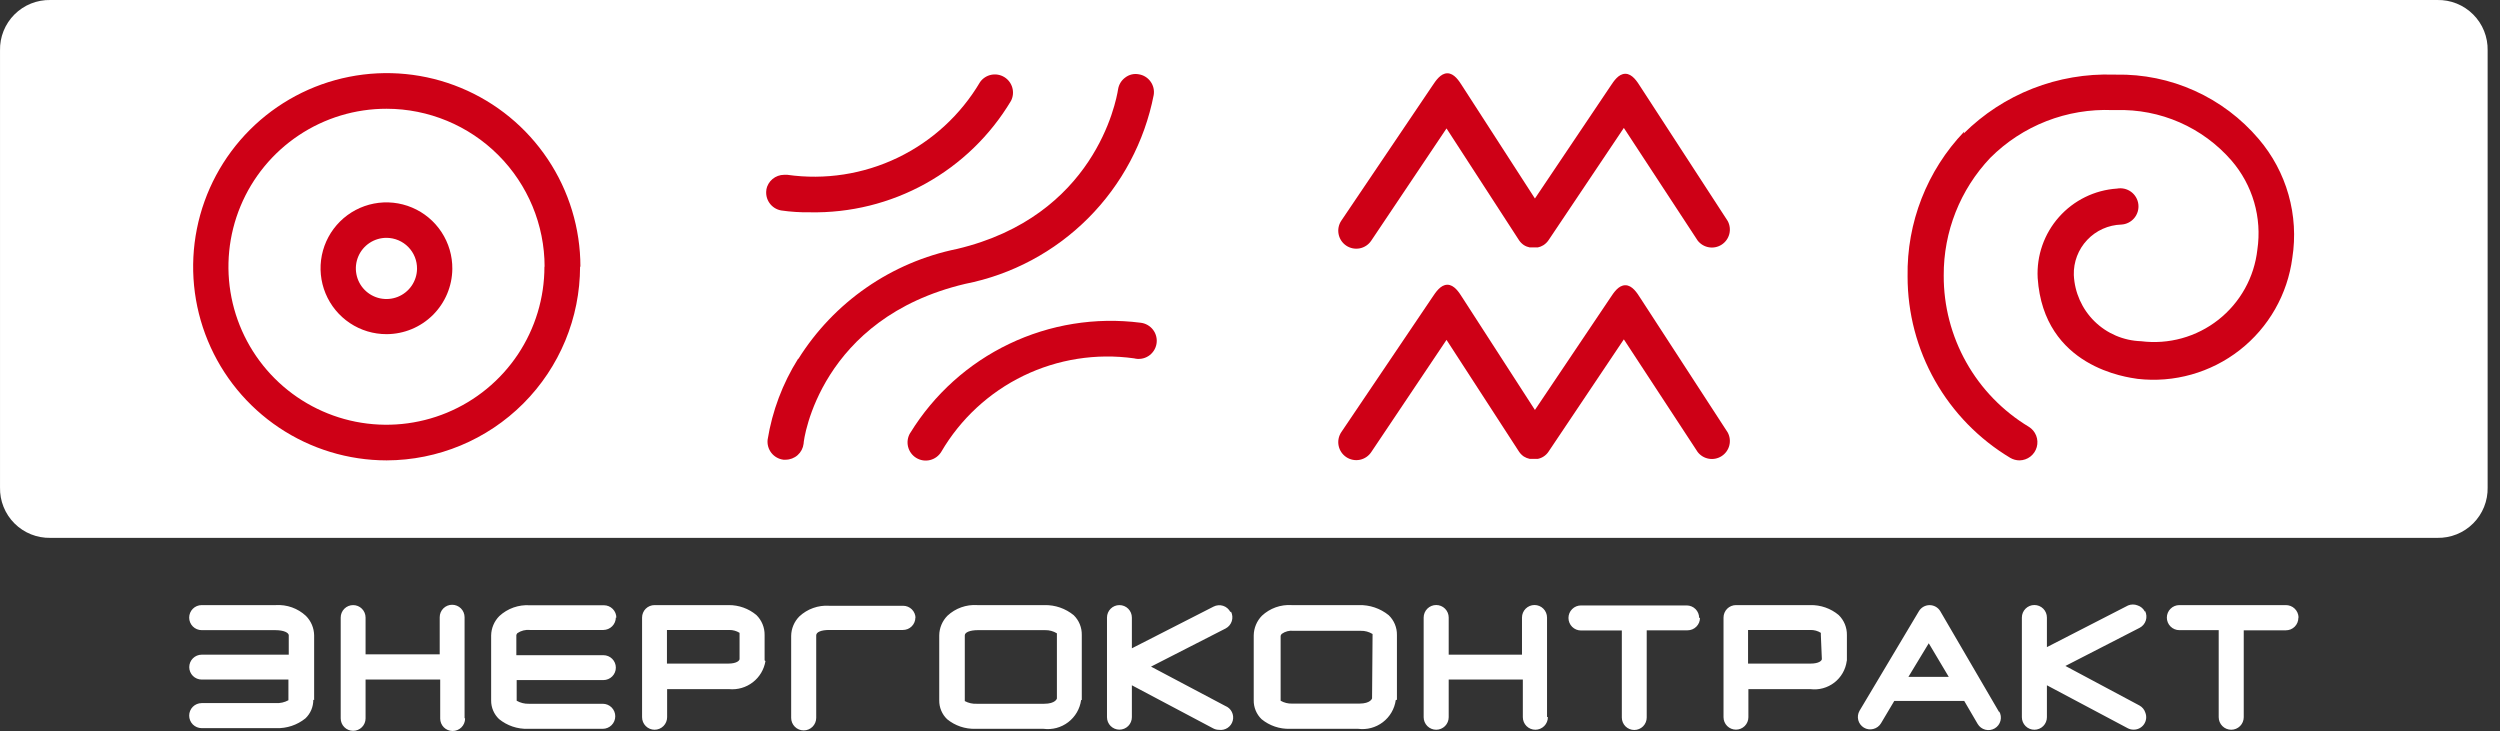
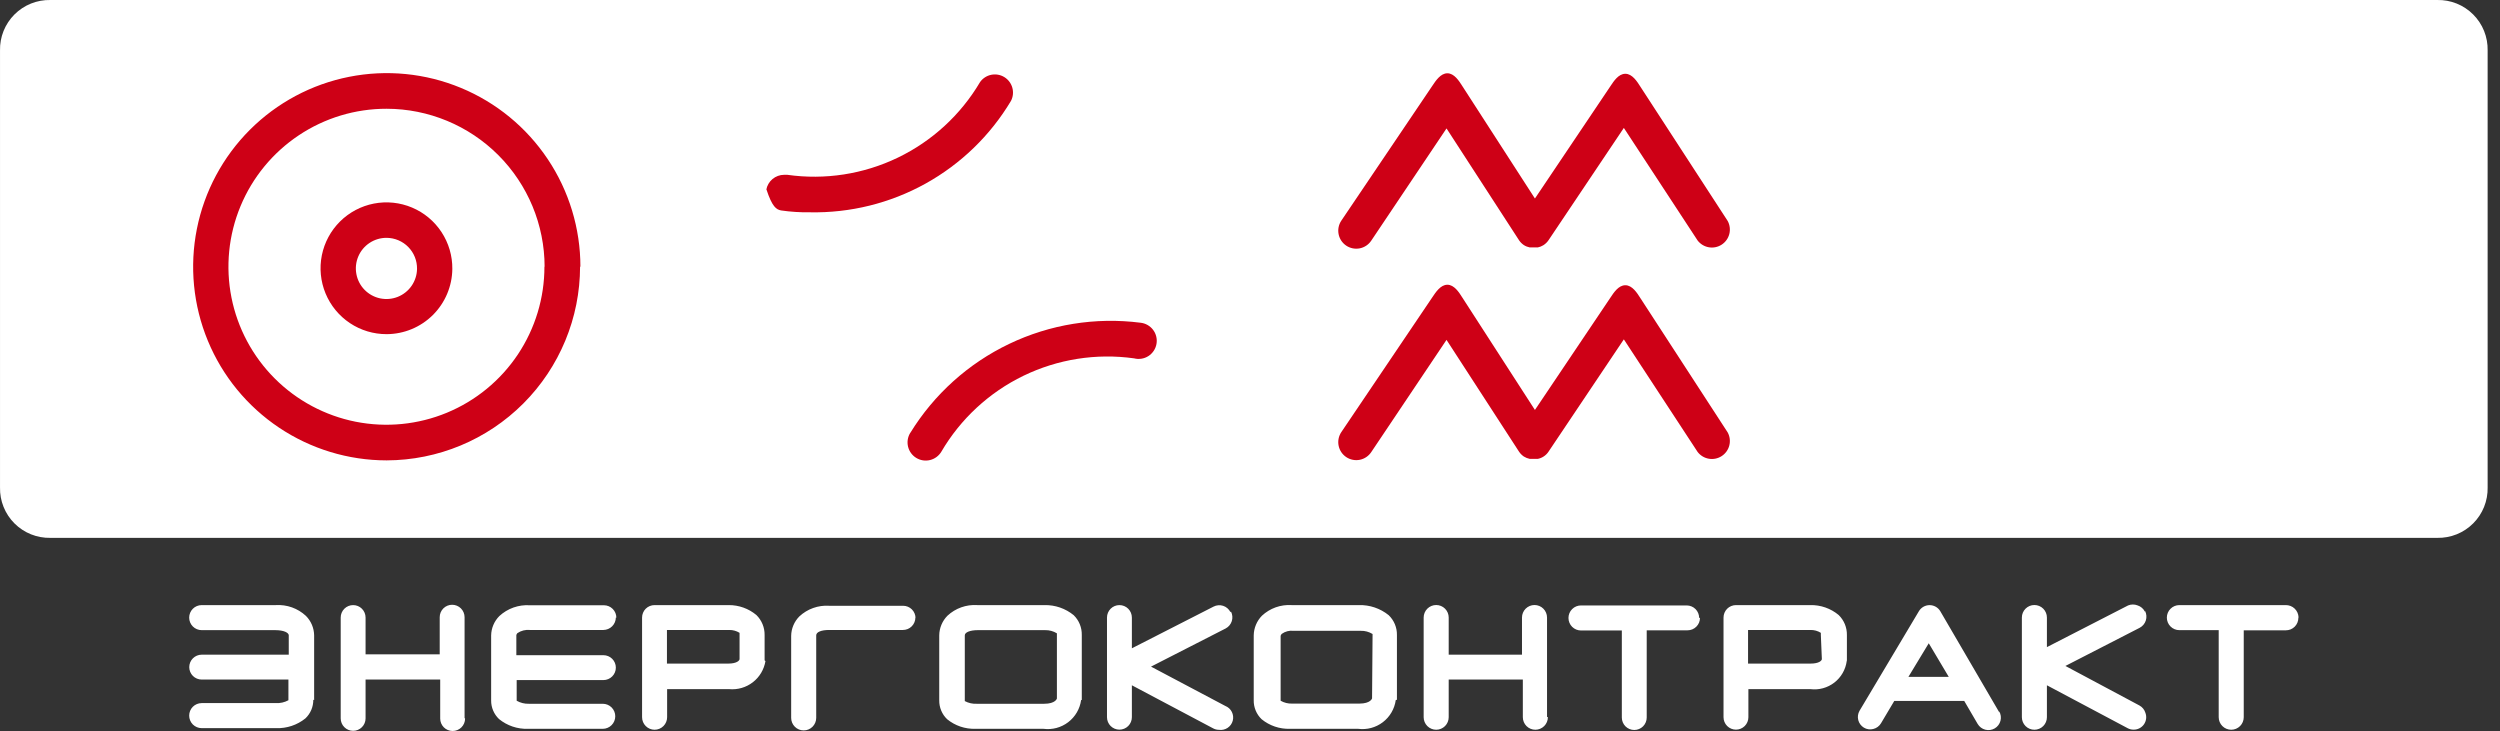
<svg xmlns="http://www.w3.org/2000/svg" width="171" height="50" viewBox="0 0 171 50" fill="none">
  <rect x="0" y="0" width="171" height="50" fill="#333333" stroke="none" />
  <g clip-path="url(#clip0)">
    <path d="M3.45 -1.36565e-05C2.994 -0.009 2.542 0.073 2.119 0.243C1.696 0.413 1.312 0.667 0.99 0.989C0.668 1.311 0.414 1.695 0.244 2.118C0.074 2.541 -0.009 2.994 0.001 3.449V33.341C-0.009 33.797 0.074 34.249 0.244 34.672C0.414 35.095 0.668 35.479 0.99 35.801C1.312 36.123 1.696 36.377 2.119 36.547C2.542 36.717 2.994 36.799 3.45 36.79H166.706C167.161 36.799 167.614 36.717 168.037 36.547C168.459 36.377 168.843 36.123 169.165 35.801C169.488 35.479 169.741 35.095 169.911 34.672C170.081 34.249 170.164 33.797 170.155 33.341V3.449C170.164 2.994 170.081 2.541 169.911 2.118C169.741 1.695 169.488 1.311 169.165 0.989C168.843 0.667 168.459 0.413 168.037 0.243C167.614 0.073 167.161 -0.009 166.706 -1.36565e-05H3.45Z" fill="white" />
    <path d="M21.487 47.885C21.487 47.045 21.487 43.458 21.487 43.458C21.48 42.958 21.278 42.479 20.924 42.125C20.649 41.869 20.325 41.672 19.971 41.545C19.617 41.419 19.241 41.366 18.866 41.389H13.796C13.569 41.389 13.351 41.479 13.19 41.64C13.03 41.8 12.94 42.018 12.94 42.245C12.94 42.472 13.03 42.69 13.19 42.851C13.351 43.012 13.569 43.102 13.796 43.102H18.82C19.441 43.102 19.74 43.286 19.751 43.447V44.78H13.796C13.57 44.78 13.354 44.87 13.194 45.03C13.035 45.189 12.945 45.406 12.945 45.631C12.945 45.857 13.035 46.073 13.194 46.233C13.354 46.392 13.57 46.482 13.796 46.482H19.728C19.728 47.091 19.728 47.632 19.728 47.896C19.465 48.041 19.166 48.108 18.866 48.092H13.796C13.569 48.092 13.351 48.182 13.19 48.342C13.03 48.503 12.94 48.721 12.94 48.948C12.94 49.175 13.03 49.393 13.19 49.554C13.351 49.714 13.569 49.805 13.796 49.805H18.889C19.614 49.831 20.325 49.594 20.89 49.138C21.062 48.974 21.2 48.776 21.293 48.556C21.386 48.336 21.432 48.1 21.43 47.862L21.487 47.885ZM31.777 49.115V42.217C31.777 41.991 31.688 41.775 31.528 41.615C31.368 41.456 31.152 41.366 30.926 41.366C30.701 41.366 30.484 41.456 30.325 41.615C30.165 41.775 30.076 41.991 30.076 42.217V44.757H25.005V42.24C25.005 42.014 24.916 41.798 24.756 41.638C24.597 41.478 24.38 41.389 24.155 41.389C23.929 41.389 23.713 41.478 23.553 41.638C23.393 41.798 23.304 42.014 23.304 42.24V49.138C23.304 49.363 23.393 49.58 23.553 49.739C23.713 49.899 23.929 49.989 24.155 49.989C24.38 49.989 24.597 49.899 24.756 49.739C24.916 49.58 25.005 49.363 25.005 49.138V46.482H30.11V49.149C30.11 49.375 30.2 49.591 30.359 49.751C30.519 49.91 30.735 50 30.961 50C31.186 50 31.403 49.91 31.562 49.751C31.722 49.591 31.812 49.375 31.812 49.149L31.777 49.115ZM42.159 42.251C42.159 42.026 42.069 41.809 41.91 41.65C41.75 41.49 41.534 41.4 41.308 41.4H36.238C35.859 41.375 35.48 41.428 35.122 41.554C34.764 41.681 34.436 41.879 34.157 42.136C33.803 42.491 33.601 42.969 33.594 43.47C33.594 43.47 33.594 47.068 33.594 47.908C33.591 48.146 33.638 48.382 33.731 48.602C33.824 48.822 33.961 49.02 34.134 49.184C34.691 49.638 35.393 49.875 36.111 49.851H41.228C41.455 49.851 41.673 49.76 41.833 49.6C41.994 49.439 42.084 49.221 42.084 48.994C42.084 48.767 41.994 48.549 41.833 48.388C41.673 48.228 41.455 48.138 41.228 48.138H36.169C35.879 48.146 35.593 48.074 35.341 47.931C35.341 47.666 35.341 47.126 35.341 46.517H41.274C41.499 46.517 41.716 46.427 41.875 46.267C42.035 46.108 42.124 45.891 42.124 45.666C42.124 45.44 42.035 45.224 41.875 45.064C41.716 44.905 41.499 44.815 41.274 44.815H35.318V43.435C35.333 43.389 35.356 43.346 35.387 43.309C35.639 43.136 35.945 43.059 36.249 43.09H41.274C41.498 43.087 41.713 42.997 41.872 42.838C42.031 42.679 42.121 42.464 42.124 42.24L42.159 42.251ZM50.586 45.079C50.586 45.171 50.414 45.39 49.804 45.39H45.619V43.09H49.885C50.132 43.087 50.376 43.155 50.586 43.286C50.586 43.286 50.586 43.286 50.586 43.435V45.079ZM52.299 45.171V43.435C52.303 43.181 52.255 42.928 52.158 42.693C52.061 42.458 51.918 42.245 51.736 42.067C51.204 41.623 50.532 41.383 49.839 41.389H44.769C44.657 41.389 44.546 41.411 44.443 41.454C44.34 41.496 44.246 41.559 44.167 41.638C44.088 41.717 44.025 41.811 43.983 41.914C43.94 42.017 43.918 42.128 43.918 42.24V49.057C43.918 49.284 44.008 49.502 44.169 49.663C44.329 49.824 44.547 49.914 44.774 49.914C45.002 49.914 45.219 49.824 45.38 49.663C45.541 49.502 45.631 49.284 45.631 49.057V47.137H49.873C50.453 47.191 51.032 47.023 51.493 46.667C51.955 46.311 52.263 45.792 52.357 45.217L52.299 45.171ZM62.623 42.286C62.623 42.06 62.534 41.844 62.374 41.684C62.215 41.525 61.998 41.435 61.773 41.435H56.714C56.343 41.41 55.971 41.462 55.622 41.587C55.272 41.711 54.951 41.906 54.679 42.159C54.325 42.514 54.123 42.992 54.116 43.493C54.116 43.493 54.116 48.264 54.116 49.103C54.116 49.216 54.138 49.327 54.181 49.431C54.224 49.535 54.287 49.629 54.367 49.709C54.446 49.788 54.54 49.852 54.644 49.895C54.748 49.938 54.86 49.96 54.972 49.96C55.085 49.96 55.196 49.938 55.3 49.895C55.404 49.852 55.498 49.788 55.578 49.709C55.657 49.629 55.72 49.535 55.763 49.431C55.806 49.327 55.829 49.216 55.829 49.103C55.829 48.333 55.829 44.16 55.829 43.573V43.458C55.829 43.228 56.185 43.09 56.714 43.09H61.761C61.873 43.09 61.983 43.068 62.087 43.026C62.19 42.983 62.284 42.92 62.363 42.841C62.442 42.762 62.504 42.668 62.547 42.565C62.59 42.462 62.612 42.351 62.612 42.24L62.623 42.286ZM72.292 47.781C72.292 47.781 72.2 48.138 71.418 48.138H66.82C66.532 48.154 66.245 48.09 65.992 47.954C65.992 47.954 65.992 47.954 65.992 47.896C65.992 47.08 65.992 43.665 65.992 43.458C65.992 43.251 66.348 43.102 66.889 43.102H71.487C71.771 43.095 72.051 43.171 72.292 43.32C72.292 43.32 72.292 43.32 72.292 43.447V47.781ZM73.994 47.873V43.435C73.999 43.183 73.954 42.933 73.859 42.7C73.764 42.466 73.622 42.255 73.442 42.079C72.878 41.618 72.169 41.373 71.441 41.389H66.843C66.472 41.364 66.1 41.416 65.75 41.541C65.4 41.665 65.08 41.86 64.808 42.113C64.452 42.471 64.25 42.954 64.244 43.458C64.244 43.458 64.244 43.78 64.244 44.206C64.244 45.355 64.244 47.298 64.244 47.896C64.24 48.138 64.285 48.379 64.378 48.602C64.471 48.826 64.609 49.028 64.785 49.195C65.328 49.64 66.014 49.872 66.716 49.851H71.372C71.974 49.929 72.583 49.767 73.065 49.398C73.548 49.03 73.865 48.486 73.948 47.885L73.994 47.873ZM84.157 41.86C84.106 41.76 84.036 41.672 83.95 41.599C83.865 41.526 83.766 41.471 83.659 41.437C83.552 41.403 83.439 41.39 83.328 41.4C83.216 41.409 83.107 41.441 83.007 41.492L77.42 44.344V42.24C77.42 42.014 77.33 41.798 77.171 41.638C77.011 41.478 76.795 41.389 76.569 41.389C76.343 41.389 76.127 41.478 75.967 41.638C75.808 41.798 75.718 42.014 75.718 42.24V49.057C75.718 49.283 75.808 49.499 75.967 49.659C76.127 49.818 76.343 49.908 76.569 49.908C76.795 49.908 77.011 49.818 77.171 49.659C77.33 49.499 77.42 49.283 77.42 49.057V46.873L82.973 49.816C83.096 49.884 83.234 49.92 83.375 49.92C83.582 49.95 83.792 49.903 83.966 49.788C84.14 49.674 84.266 49.499 84.32 49.298C84.374 49.096 84.352 48.882 84.258 48.696C84.165 48.509 84.006 48.364 83.812 48.287L78.73 45.597L83.835 42.987C84.035 42.882 84.185 42.702 84.254 42.487C84.323 42.272 84.304 42.039 84.203 41.837L84.157 41.86ZM93.849 47.77C93.849 47.77 93.757 48.126 92.975 48.126H88.376C88.103 48.135 87.832 48.067 87.595 47.931C87.595 47.091 87.595 43.493 87.595 43.493C87.609 43.441 87.637 43.393 87.675 43.355C87.908 43.188 88.195 43.114 88.48 43.148H93.079C93.362 43.14 93.642 43.216 93.883 43.366C93.883 43.366 93.883 43.366 93.883 43.493L93.849 47.77ZM95.55 47.862V43.435C95.555 43.183 95.507 42.932 95.41 42.698C95.313 42.465 95.169 42.254 94.987 42.079C94.409 41.612 93.683 41.367 92.941 41.389H88.342C87.973 41.365 87.603 41.418 87.255 41.542C86.907 41.667 86.589 41.861 86.318 42.113C85.965 42.473 85.763 42.954 85.755 43.458C85.755 43.585 85.755 47.08 85.755 47.896C85.75 48.138 85.796 48.379 85.889 48.602C85.982 48.826 86.12 49.028 86.295 49.195C86.839 49.64 87.525 49.872 88.227 49.851H92.895C93.496 49.929 94.105 49.767 94.587 49.398C95.07 49.03 95.387 48.486 95.47 47.885L95.55 47.862ZM105.817 49.034V42.24C105.817 42.013 105.727 41.795 105.566 41.634C105.406 41.473 105.188 41.383 104.961 41.383C104.733 41.383 104.516 41.473 104.355 41.634C104.194 41.795 104.104 42.013 104.104 42.24V44.78H99.091V42.24C99.091 42.013 99.001 41.795 98.841 41.634C98.68 41.473 98.462 41.383 98.235 41.383C98.008 41.383 97.79 41.473 97.629 41.634C97.469 41.795 97.378 42.013 97.378 42.24V49.057C97.378 49.284 97.469 49.502 97.629 49.663C97.79 49.824 98.008 49.914 98.235 49.914C98.462 49.914 98.68 49.824 98.841 49.663C99.001 49.502 99.091 49.284 99.091 49.057V46.482H104.162V49.057C104.162 49.284 104.252 49.502 104.412 49.663C104.573 49.824 104.791 49.914 105.018 49.914C105.245 49.914 105.463 49.824 105.624 49.663C105.784 49.502 105.875 49.284 105.875 49.057L105.817 49.034ZM116.222 42.263C116.222 42.151 116.2 42.04 116.157 41.937C116.114 41.834 116.052 41.74 115.973 41.661C115.894 41.582 115.8 41.519 115.697 41.477C115.593 41.434 115.483 41.412 115.371 41.412H108.139C107.912 41.412 107.694 41.502 107.534 41.663C107.373 41.823 107.283 42.041 107.283 42.268C107.283 42.495 107.373 42.713 107.534 42.874C107.694 43.035 107.912 43.125 108.139 43.125H110.933V49.08C110.933 49.306 111.023 49.522 111.182 49.682C111.342 49.841 111.558 49.931 111.784 49.931C112.01 49.931 112.226 49.841 112.386 49.682C112.545 49.522 112.635 49.306 112.635 49.08V43.113H115.429C115.54 43.113 115.651 43.091 115.754 43.049C115.857 43.006 115.951 42.943 116.03 42.864C116.109 42.785 116.172 42.691 116.215 42.588C116.257 42.485 116.279 42.374 116.279 42.263H116.222ZM124.615 45.079C124.615 45.183 124.431 45.39 123.833 45.39H119.567V43.09H123.844C124.092 43.086 124.336 43.154 124.546 43.286C124.546 43.286 124.546 43.286 124.546 43.435L124.615 45.079ZM126.328 45.171V43.435C126.332 43.181 126.284 42.928 126.188 42.693C126.091 42.458 125.947 42.245 125.764 42.067C125.22 41.613 124.53 41.372 123.821 41.389H118.74C118.628 41.389 118.517 41.411 118.414 41.454C118.311 41.496 118.217 41.559 118.138 41.638C118.059 41.717 117.996 41.811 117.954 41.914C117.911 42.017 117.889 42.128 117.889 42.24V49.057C117.889 49.283 117.979 49.499 118.138 49.659C118.298 49.818 118.514 49.908 118.74 49.908C118.965 49.908 119.182 49.818 119.341 49.659C119.501 49.499 119.59 49.283 119.59 49.057V47.137H123.833C124.416 47.209 125.004 47.048 125.469 46.688C125.934 46.329 126.239 45.8 126.316 45.217L126.328 45.171ZM133.295 46.298H130.535L131.927 43.999L133.295 46.298ZM136.744 48.712L132.72 41.814C132.645 41.685 132.538 41.578 132.409 41.504C132.279 41.43 132.133 41.391 131.984 41.391C131.835 41.391 131.689 41.43 131.56 41.504C131.43 41.578 131.323 41.685 131.248 41.814L127.19 48.62C127.08 48.813 127.05 49.041 127.105 49.256C127.161 49.471 127.299 49.655 127.489 49.77C127.584 49.828 127.691 49.866 127.801 49.882C127.912 49.898 128.025 49.891 128.133 49.862C128.242 49.835 128.346 49.787 128.436 49.72C128.527 49.653 128.604 49.568 128.661 49.471L129.57 47.942H134.352L135.272 49.517C135.387 49.712 135.574 49.854 135.793 49.911C136.011 49.968 136.244 49.936 136.439 49.822C136.634 49.708 136.776 49.52 136.833 49.301C136.89 49.083 136.858 48.85 136.744 48.655V48.712ZM146.712 41.837C146.662 41.737 146.592 41.648 146.507 41.575C146.423 41.502 146.324 41.446 146.217 41.412C146.007 41.326 145.772 41.326 145.562 41.412L140.009 44.263V42.24C140.009 42.013 139.919 41.795 139.758 41.634C139.597 41.473 139.38 41.383 139.152 41.383C138.925 41.383 138.707 41.473 138.547 41.634C138.386 41.795 138.296 42.013 138.296 42.24V49.057C138.296 49.284 138.386 49.502 138.547 49.663C138.707 49.824 138.925 49.914 139.152 49.914C139.38 49.914 139.597 49.824 139.758 49.663C139.919 49.502 140.009 49.284 140.009 49.057V46.873L145.527 49.805C145.651 49.873 145.789 49.908 145.93 49.908C146.069 49.911 146.207 49.88 146.331 49.818C146.456 49.755 146.563 49.663 146.643 49.55C146.724 49.437 146.775 49.305 146.793 49.167C146.811 49.029 146.795 48.889 146.746 48.758C146.714 48.651 146.661 48.551 146.59 48.464C146.519 48.377 146.431 48.305 146.332 48.252L141.274 45.551L146.355 42.941C146.555 42.836 146.705 42.656 146.774 42.441C146.843 42.226 146.824 41.993 146.723 41.791L146.712 41.837ZM157.22 42.217C157.211 41.994 157.116 41.783 156.955 41.629C156.795 41.475 156.58 41.389 156.357 41.389H149.068C148.841 41.389 148.623 41.479 148.463 41.64C148.302 41.8 148.212 42.018 148.212 42.245C148.212 42.472 148.302 42.69 148.463 42.851C148.623 43.012 148.841 43.102 149.068 43.102H151.759V49.057C151.759 49.284 151.849 49.502 152.01 49.663C152.17 49.824 152.388 49.914 152.615 49.914C152.842 49.914 153.06 49.824 153.221 49.663C153.382 49.502 153.472 49.284 153.472 49.057V43.113H156.357C156.469 43.113 156.58 43.091 156.683 43.049C156.786 43.006 156.88 42.943 156.959 42.864C157.038 42.785 157.101 42.691 157.143 42.588C157.186 42.485 157.208 42.374 157.208 42.263" fill="white" />
    <path d="M37.239 18.234C37.242 20.373 36.609 22.464 35.423 24.243C34.236 26.021 32.549 27.409 30.573 28.228C28.598 29.047 26.424 29.262 24.327 28.846C22.229 28.429 20.303 27.399 18.791 25.887C17.279 24.375 16.249 22.449 15.832 20.351C15.416 18.254 15.631 16.08 16.45 14.105C17.27 12.129 18.657 10.442 20.436 9.255C22.214 8.068 24.305 7.436 26.444 7.439C29.309 7.442 32.056 8.581 34.082 10.607C36.108 12.633 37.248 15.38 37.251 18.246L37.239 18.234ZM39.7 18.246C39.7 15.627 38.923 13.066 37.468 10.889C36.014 8.711 33.946 7.013 31.526 6.011C29.107 5.008 26.445 4.745 23.876 5.255C21.307 5.765 18.947 7.025 17.094 8.876C15.242 10.727 13.979 13.086 13.467 15.655C12.954 18.223 13.215 20.886 14.216 23.306C15.216 25.726 16.912 27.796 19.089 29.252C21.265 30.709 23.825 31.488 26.444 31.49C29.955 31.481 33.319 30.081 35.799 27.596C38.279 25.111 39.674 21.745 39.677 18.234" fill="#CE0016" />
    <path d="M28.525 18.395C28.518 18.808 28.389 19.209 28.155 19.549C27.92 19.889 27.59 20.152 27.207 20.305C26.823 20.457 26.403 20.493 25.999 20.408C25.595 20.322 25.226 20.119 24.937 19.824C24.648 19.529 24.453 19.155 24.377 18.749C24.3 18.343 24.345 17.924 24.506 17.544C24.667 17.164 24.937 16.84 25.282 16.613C25.627 16.386 26.031 16.266 26.444 16.268C26.721 16.27 26.994 16.326 27.249 16.434C27.504 16.542 27.735 16.699 27.928 16.897C28.122 17.095 28.274 17.329 28.377 17.586C28.479 17.843 28.529 18.118 28.525 18.395V18.395ZM30.939 18.395C30.948 17.501 30.691 16.625 30.201 15.878C29.711 15.13 29.01 14.545 28.186 14.198C27.363 13.85 26.455 13.755 25.577 13.924C24.7 14.094 23.892 14.521 23.258 15.15C22.624 15.78 22.191 16.584 22.014 17.46C21.838 18.336 21.926 19.245 22.268 20.071C22.609 20.897 23.189 21.603 23.932 22.099C24.676 22.595 25.55 22.858 26.444 22.856C27.629 22.853 28.766 22.383 29.607 21.548C30.448 20.713 30.927 19.58 30.939 18.395Z" fill="#CE0016" />
-     <path d="M52.425 12.957C52.368 13.28 52.441 13.613 52.629 13.882C52.816 14.151 53.103 14.335 53.425 14.394C54.076 14.489 54.734 14.531 55.391 14.521C58.154 14.577 60.882 13.902 63.299 12.563C65.716 11.224 67.736 9.27 69.153 6.898C69.296 6.619 69.328 6.297 69.242 5.995C69.157 5.693 68.961 5.435 68.693 5.272C68.425 5.109 68.106 5.054 67.799 5.116C67.492 5.179 67.22 5.356 67.038 5.611C65.714 7.855 63.755 9.655 61.407 10.785C59.06 11.915 56.43 12.323 53.851 11.957H53.632C53.342 11.958 53.06 12.061 52.837 12.248C52.615 12.435 52.465 12.694 52.414 12.98" fill="#CE0016" />
-     <path d="M54.587 24.546C53.53 26.232 52.822 28.112 52.505 30.076C52.47 30.4 52.563 30.726 52.765 30.982C52.968 31.238 53.263 31.404 53.586 31.444H53.736C54.039 31.443 54.331 31.332 54.558 31.131C54.784 30.93 54.929 30.653 54.966 30.352C54.966 30.007 56.115 21.764 66.014 19.418C69.205 18.789 72.135 17.224 74.433 14.922C76.73 12.621 78.29 9.687 78.914 6.496C78.94 6.336 78.934 6.172 78.897 6.014C78.859 5.856 78.791 5.707 78.695 5.576C78.601 5.444 78.481 5.333 78.343 5.248C78.205 5.163 78.051 5.106 77.891 5.082C77.731 5.051 77.566 5.054 77.407 5.092C77.249 5.13 77.1 5.201 76.971 5.3C76.84 5.395 76.728 5.515 76.643 5.653C76.559 5.791 76.502 5.945 76.477 6.105C76.339 6.99 74.856 14.796 65.463 17.027C63.239 17.48 61.13 18.379 59.264 19.672C57.398 20.965 55.815 22.623 54.609 24.546" fill="#CE0016" />
+     <path d="M52.425 12.957C52.816 14.151 53.103 14.335 53.425 14.394C54.076 14.489 54.734 14.531 55.391 14.521C58.154 14.577 60.882 13.902 63.299 12.563C65.716 11.224 67.736 9.27 69.153 6.898C69.296 6.619 69.328 6.297 69.242 5.995C69.157 5.693 68.961 5.435 68.693 5.272C68.425 5.109 68.106 5.054 67.799 5.116C67.492 5.179 67.22 5.356 67.038 5.611C65.714 7.855 63.755 9.655 61.407 10.785C59.06 11.915 56.43 12.323 53.851 11.957H53.632C53.342 11.958 53.06 12.061 52.837 12.248C52.615 12.435 52.465 12.694 52.414 12.98" fill="#CE0016" />
    <path d="M62.256 29.616C62.085 29.898 62.033 30.236 62.112 30.557C62.191 30.877 62.394 31.153 62.675 31.323C62.958 31.494 63.296 31.546 63.616 31.467C63.936 31.388 64.212 31.186 64.383 30.904C65.7 28.651 67.657 26.841 70.004 25.703C72.353 24.565 74.986 24.15 77.57 24.511C77.735 24.554 77.908 24.562 78.077 24.535C78.246 24.509 78.407 24.447 78.551 24.355C78.695 24.262 78.818 24.141 78.913 23.999C79.008 23.857 79.073 23.697 79.103 23.528C79.133 23.36 79.128 23.187 79.088 23.021C79.049 22.855 78.975 22.698 78.872 22.562C78.769 22.425 78.639 22.312 78.49 22.228C78.341 22.144 78.177 22.091 78.007 22.074C74.937 21.683 71.82 22.186 69.028 23.522C66.237 24.857 63.889 26.969 62.267 29.605" fill="#CE0016" />
    <path d="M91.745 15.095C91.563 15.367 91.497 15.699 91.561 16.019C91.624 16.34 91.812 16.621 92.084 16.803C92.355 16.984 92.688 17.05 93.008 16.987C93.328 16.923 93.61 16.735 93.791 16.464L98.942 8.784L103.908 16.441C103.994 16.567 104.104 16.677 104.23 16.762V16.762C104.353 16.841 104.49 16.896 104.633 16.924H104.713H104.897H105.058H105.185C105.319 16.897 105.447 16.846 105.564 16.774C105.705 16.685 105.827 16.567 105.92 16.429V16.429L111.071 8.749L116.118 16.452C116.307 16.697 116.58 16.862 116.885 16.914C117.19 16.967 117.503 16.902 117.762 16.734C118.021 16.566 118.208 16.307 118.285 16.007C118.361 15.708 118.323 15.391 118.176 15.118L112.198 5.921C111.979 5.576 111.646 5.047 111.174 5.047C110.703 5.047 110.381 5.553 110.151 5.898L104.989 13.578L100.022 5.886C99.804 5.542 99.471 5.013 98.999 5.013C98.539 5.013 98.206 5.519 97.976 5.863L91.745 15.095Z" fill="#CE0016" />
    <path d="M91.745 29.559C91.655 29.693 91.592 29.844 91.561 30.002C91.529 30.161 91.529 30.324 91.561 30.483C91.624 30.803 91.812 31.084 92.084 31.266C92.355 31.447 92.688 31.514 93.008 31.45C93.328 31.386 93.61 31.198 93.791 30.927L98.942 23.247L103.908 30.904C103.995 31.03 104.104 31.14 104.23 31.226V31.226C104.354 31.303 104.49 31.357 104.633 31.387H104.713H104.897H105.058H105.185C105.334 31.357 105.476 31.298 105.602 31.213C105.728 31.128 105.837 31.019 105.92 30.892V30.892L111.071 23.212L116.118 30.915C116.307 31.16 116.58 31.325 116.885 31.377C117.19 31.43 117.503 31.365 117.762 31.197C118.021 31.029 118.208 30.77 118.285 30.47C118.361 30.171 118.323 29.854 118.176 29.582L112.198 20.384C111.979 20.039 111.646 19.51 111.174 19.51C110.703 19.51 110.381 20.016 110.151 20.361L104.989 28.041L100.022 20.35C99.804 20.005 99.471 19.476 98.999 19.476C98.539 19.476 98.206 19.982 97.976 20.327L91.745 29.559Z" fill="#CE0016" />
-     <path d="M134.353 9.002C131.807 11.666 130.415 15.228 130.479 18.912C130.477 21.411 131.124 23.867 132.355 26.041C133.586 28.216 135.36 30.034 137.503 31.318C137.695 31.43 137.913 31.489 138.136 31.49C138.404 31.486 138.665 31.395 138.877 31.231C139.09 31.066 139.244 30.837 139.315 30.578C139.386 30.318 139.372 30.043 139.273 29.793C139.174 29.543 138.997 29.331 138.768 29.191C136.986 28.116 135.513 26.599 134.494 24.785C133.474 22.971 132.942 20.924 132.951 18.843C132.934 15.85 134.075 12.967 136.135 10.796C137.227 9.703 138.534 8.849 139.972 8.287C141.411 7.725 142.95 7.468 144.493 7.53H144.758C146.244 7.486 147.722 7.773 149.084 8.369C150.445 8.966 151.658 9.857 152.633 10.979C153.349 11.808 153.878 12.781 154.184 13.833C154.489 14.884 154.564 15.99 154.404 17.073C154.3 18.01 154.011 18.916 153.553 19.74C153.095 20.564 152.478 21.289 151.738 21.872C150.998 22.455 150.149 22.885 149.24 23.137C148.332 23.389 147.383 23.457 146.448 23.339C145.252 23.302 144.113 22.815 143.26 21.976C142.408 21.136 141.904 20.005 141.849 18.809C141.824 17.92 142.153 17.058 142.763 16.412C143.373 15.765 144.214 15.387 145.103 15.36C145.272 15.35 145.438 15.306 145.589 15.229C145.741 15.153 145.875 15.046 145.984 14.916C146.092 14.786 146.173 14.635 146.221 14.472C146.269 14.31 146.284 14.139 146.263 13.97C146.243 13.802 146.188 13.64 146.102 13.493C146.017 13.347 145.902 13.22 145.765 13.119C145.629 13.019 145.473 12.948 145.307 12.91C145.142 12.872 144.971 12.868 144.804 12.899C143.277 13 141.851 13.699 140.835 14.844C139.819 15.988 139.295 17.488 139.377 19.016C139.791 25.155 145.551 25.811 146.206 25.914C148.705 26.201 151.216 25.493 153.197 23.945C155.178 22.396 156.47 20.13 156.795 17.636C157.021 16.196 156.932 14.723 156.535 13.32C156.139 11.917 155.443 10.617 154.496 9.508C153.297 8.096 151.8 6.968 150.111 6.207C148.423 5.445 146.587 5.069 144.735 5.105H144.585C142.69 5.04 140.802 5.363 139.036 6.055C137.27 6.747 135.665 7.793 134.319 9.129" fill="#CE0016" />
  </g>
  <defs>
    <clipPath id="clip0">
      <rect width="170.154" height="50" fill="white" />
    </clipPath>
  </defs>
</svg>